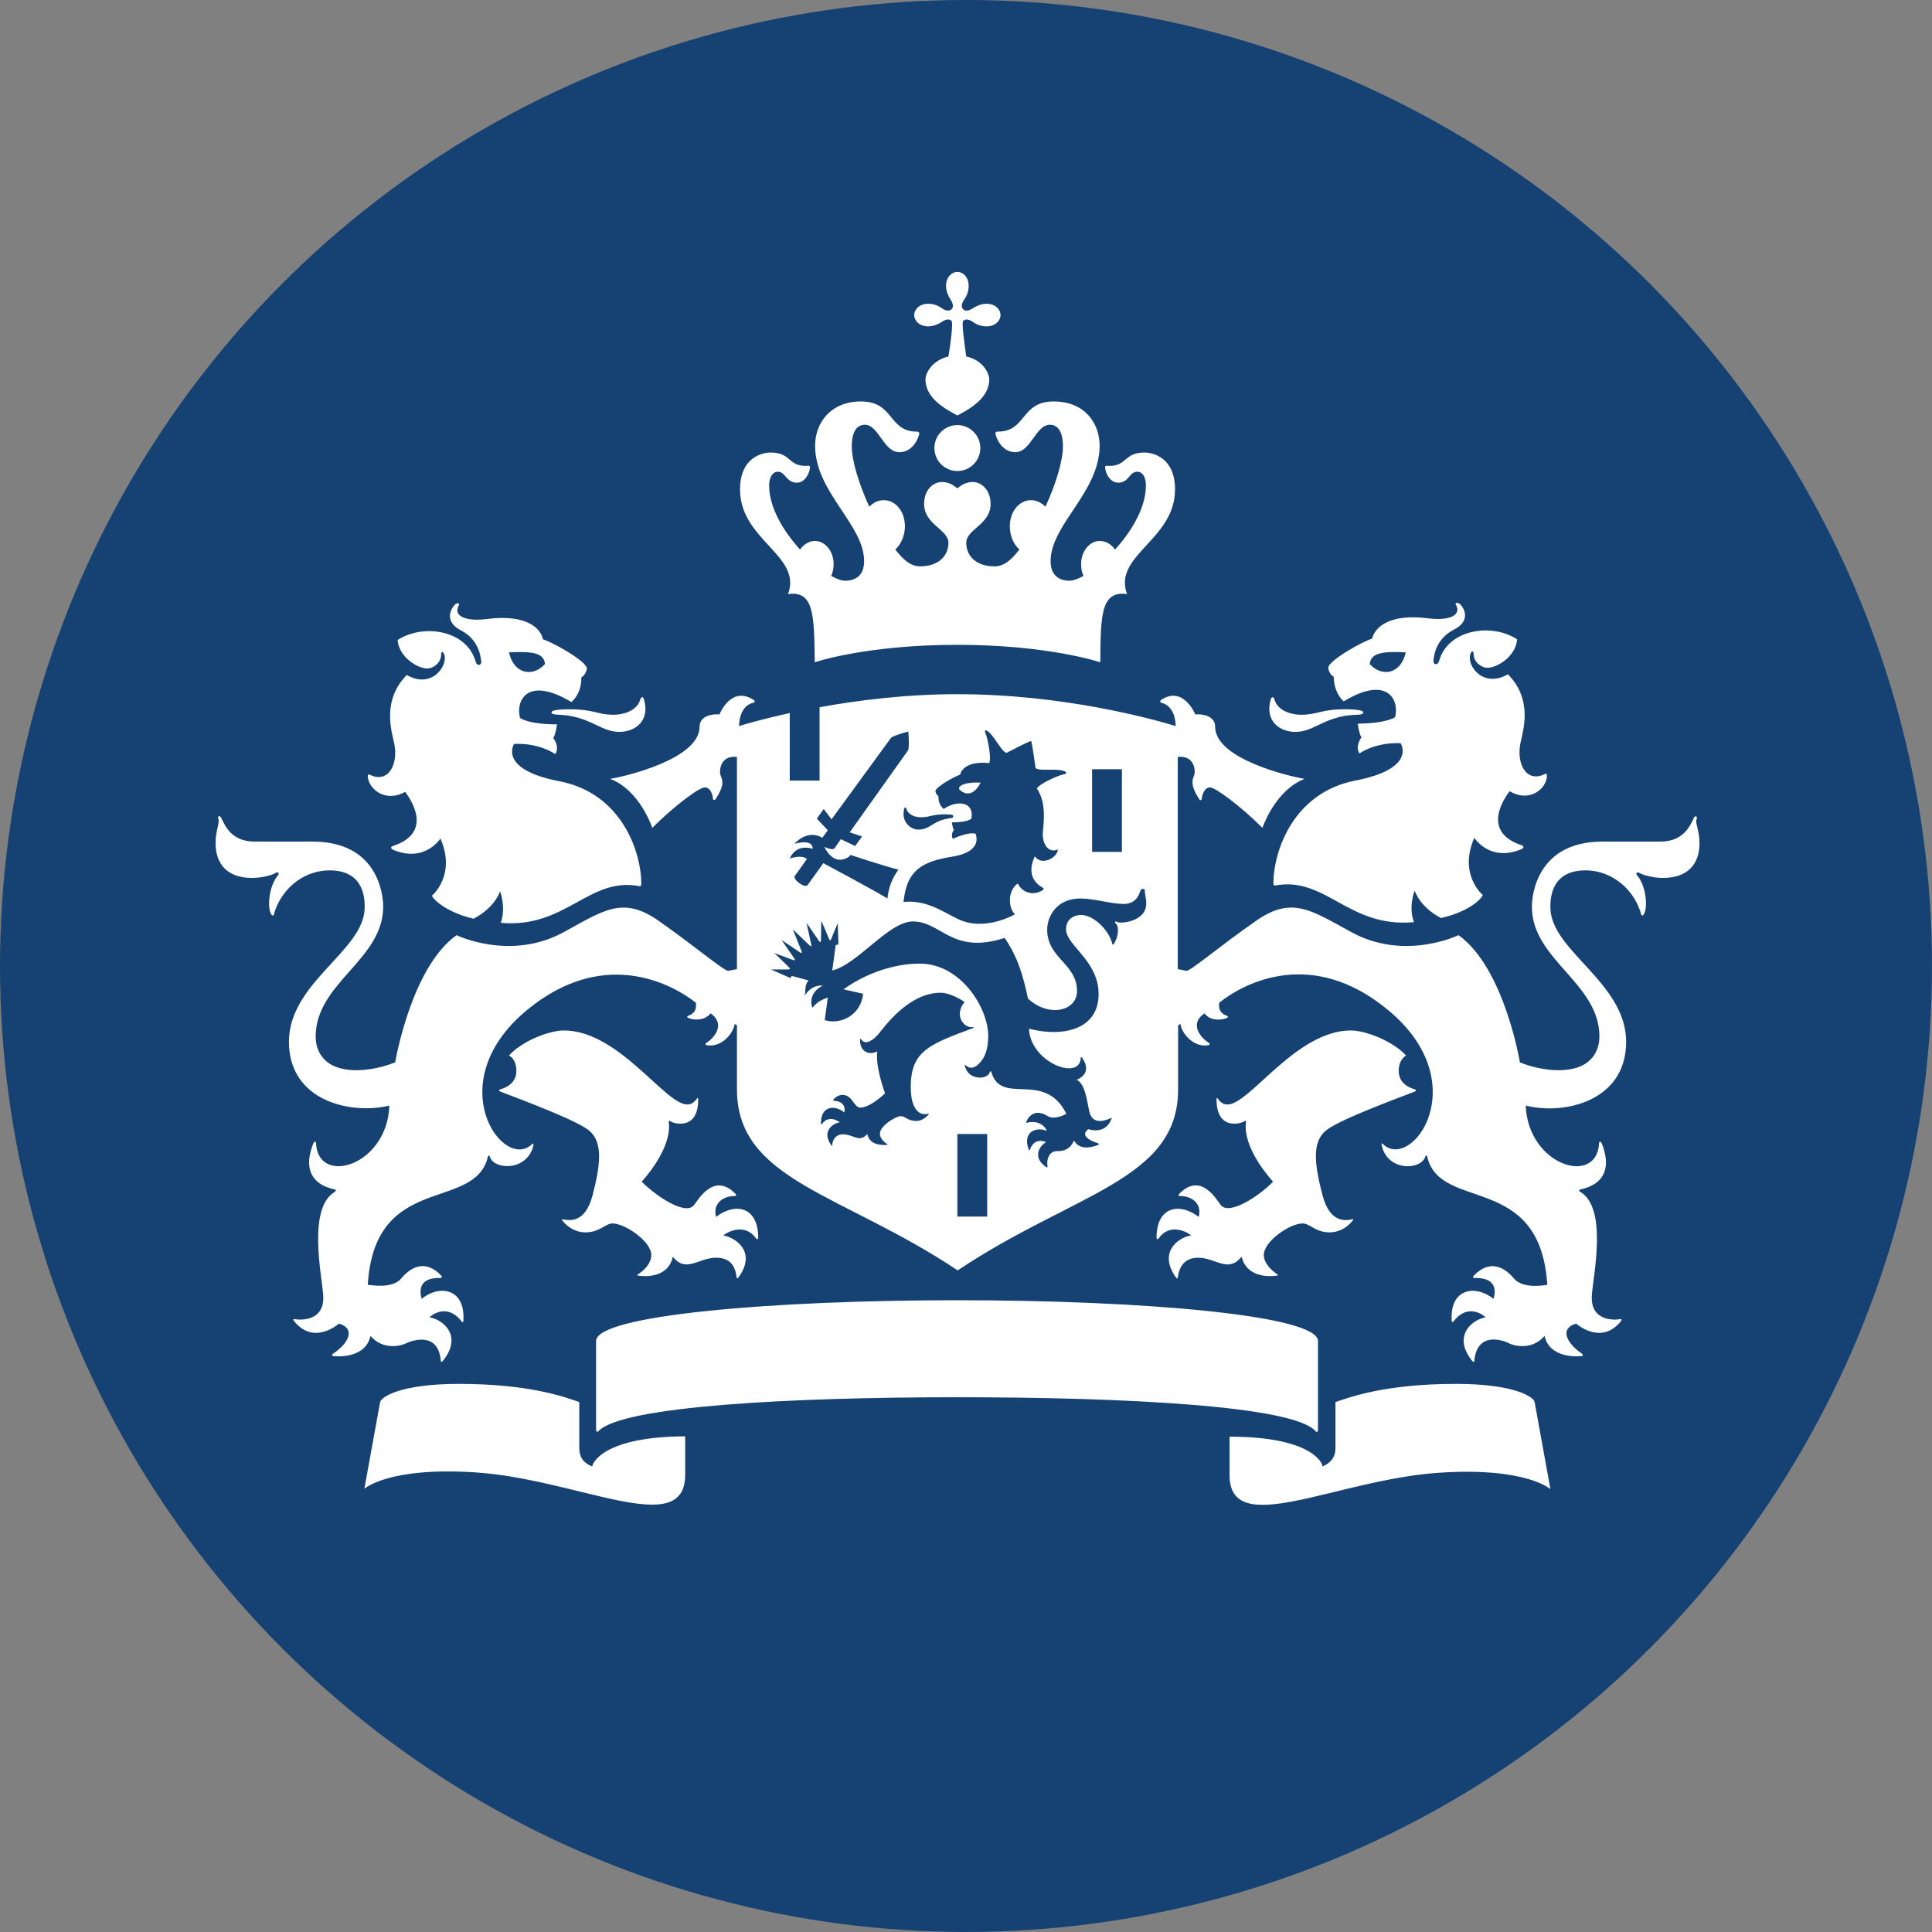
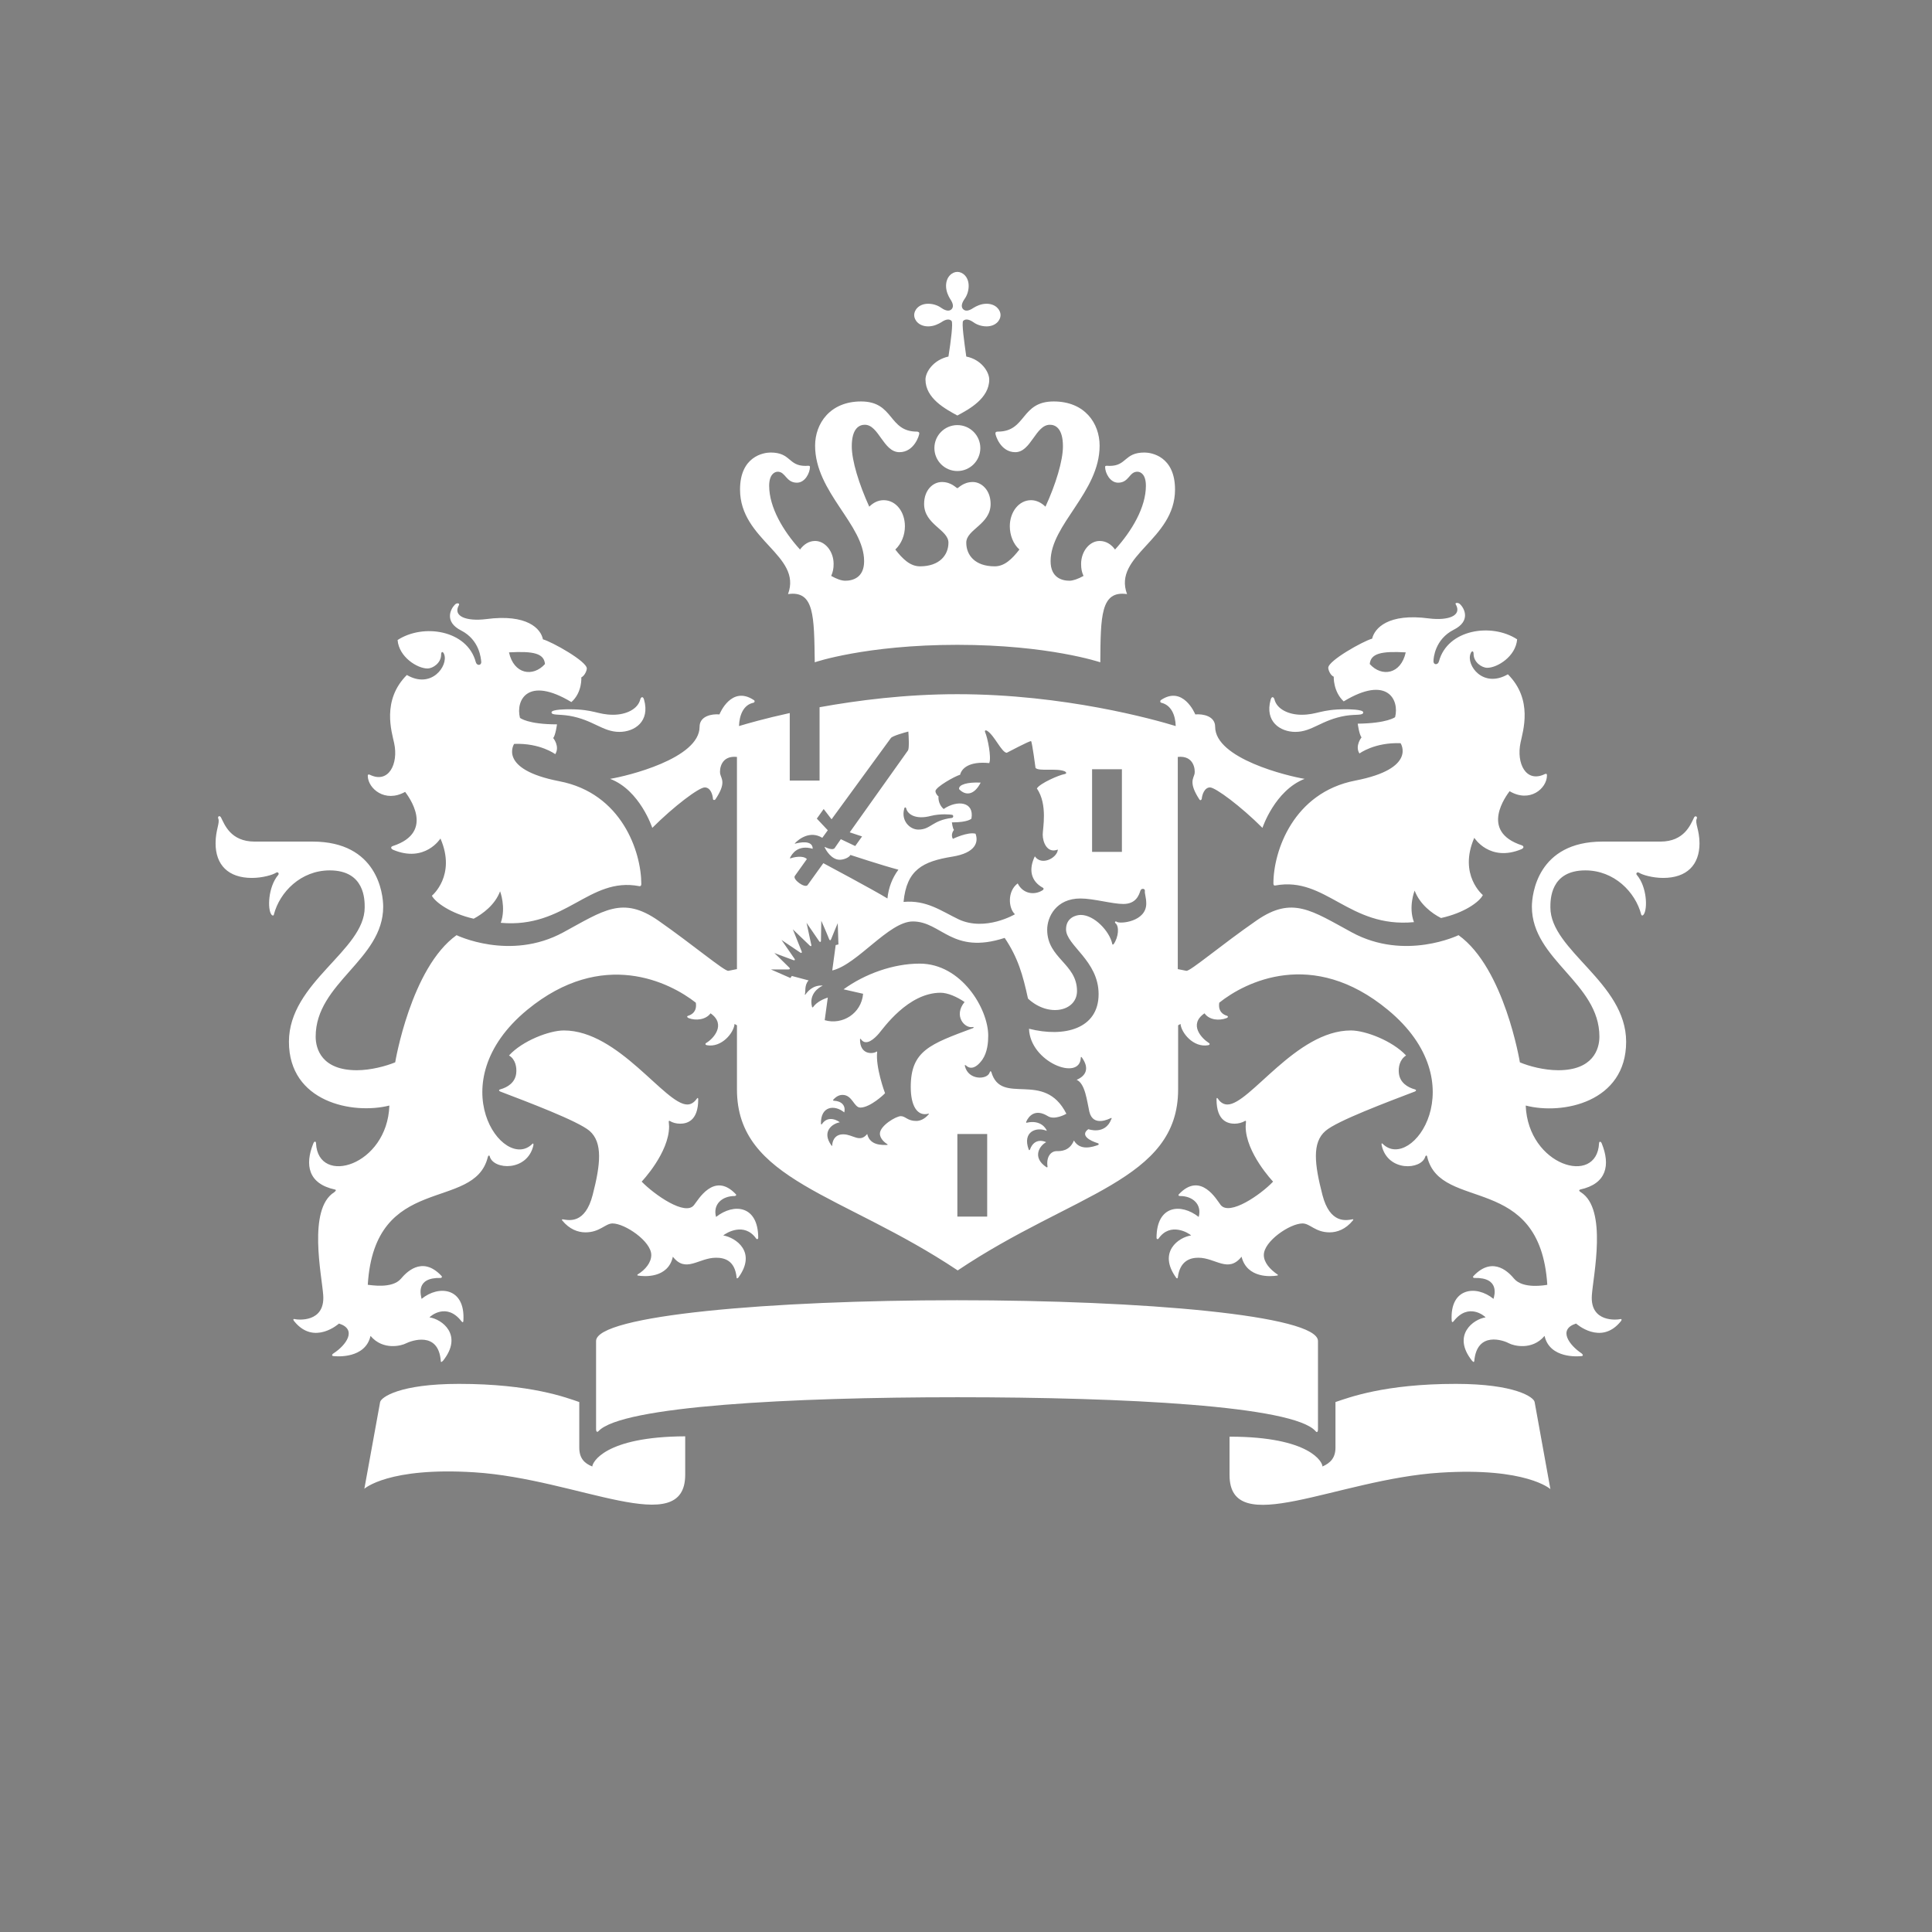
<svg xmlns="http://www.w3.org/2000/svg" xmlns:ns1="http://sodipodi.sourceforge.net/DTD/sodipodi-0.dtd" xmlns:ns2="http://www.inkscape.org/namespaces/inkscape" height="60.927" id="Laag_1" version="1.1" viewBox="0 0 60.927 60.927" width="60.927" x="0px" xml:space="preserve" y="0px" ns1:docname="cibg.svg" ns2:version="1.3.2 (091e20e, 2023-11-25)">
  <rect x="0" y="0" width="60.927" height="60.927" fill="#808080" stroke="none" />
  <defs id="defs50" />
  <ns1:namedview id="namedview50" pagecolor="#ffffff" bordercolor="#000000" borderopacity="0.25" ns2:showpageshadow="2" ns2:pageopacity="0.0" ns2:pagecheckerboard="0" ns2:deskcolor="#d1d1d1" ns2:zoom="5.4819957" ns2:cx="-9.4855966" ns2:cy="59.193771" ns2:window-width="1512" ns2:window-height="854" ns2:window-x="0" ns2:window-y="38" ns2:window-maximized="1" ns2:current-layer="Laag_1" />
-   <circle style="fill:#154273;fill-opacity:1;fill-rule:evenodd;stroke-width:0;stroke-linejoin:bevel" id="path50" cx="30.463" cy="30.463" r="30.463" />
  <g id="Laag_1_1_" ns2:label="Laag_1_1_" transform="matrix(1.081,0,0,1.081,-74.362,9.165)">
    <path fill="#ffffff" d="m 97.589,27.013 h -0.87 v -2.41 h 0.87 z m 3.93,-10.64 h -0.87 v -2.41 h 0.87 z m -16.12,-4.16 c -0.07,0 -0.52,0 -0.52,0.09 0,0.09 0.21,0.05 0.52,0.1 0.7,0.12 0.97,0.47 1.46,0.47 0.44,0 0.9,-0.3 0.72,-0.94 -0.03,-0.11 -0.09,-0.08 -0.11,-0.01 -0.07,0.29 -0.42,0.45 -0.79,0.45 -0.46,0 -0.55,-0.16 -1.28,-0.16 z m -4.79,2.41 c 0.08,0.11 0.9,1.17 -0.36,1.58 -0.06,0.02 -0.07,0.07 0.01,0.11 0.93,0.39 1.38,-0.33 1.38,-0.33 0.47,1.08 -0.25,1.67 -0.25,1.67 0.1,0.19 0.55,0.52 1.22,0.67 0.26,-0.14 0.62,-0.4 0.77,-0.8 0,0 0.18,0.47 0.02,0.92 1.9,0.17 2.57,-1.35 4.04,-1.07 0.04,0.01 0.06,-0.02 0.06,-0.06 0,-0.94 -0.57,-2.65 -2.39,-3 -1.81,-0.35 -1.32,-1.09 -1.32,-1.09 0.76,-0.03 1.2,0.3 1.2,0.3 0.14,-0.23 -0.06,-0.47 -0.06,-0.47 0.07,-0.09 0.11,-0.4 0.11,-0.4 -0.86,0 -1.08,-0.19 -1.08,-0.19 -0.13,-0.51 0.22,-1.23 1.5,-0.46 0.32,-0.28 0.29,-0.72 0.29,-0.72 0.1,-0.05 0.16,-0.2 0.16,-0.26 0,-0.21 -1.02,-0.78 -1.28,-0.85 -0.06,-0.31 -0.46,-0.75 -1.66,-0.59 -0.57,0.07 -0.98,-0.08 -0.79,-0.41 0.03,-0.06 -0.07,-0.07 -0.12,-0.01 -0.13,0.13 -0.31,0.5 0.18,0.75 0.55,0.28 0.58,0.83 0.59,0.91 0.01,0.12 -0.13,0.13 -0.16,0.01 -0.25,-0.93 -1.53,-1.13 -2.28,-0.64 0.04,0.5 0.58,0.83 0.87,0.83 0.17,0 0.4,-0.17 0.4,-0.4 0,-0.11 0.06,-0.1 0.09,-0.01 0.12,0.33 -0.37,1.02 -1.09,0.6 -0.74,0.74 -0.44,1.66 -0.37,1.99 0.13,0.6 -0.16,1.19 -0.71,0.92 -0.03,-0.01 -0.06,-0.02 -0.06,0.04 0.01,0.36 0.5,0.79 1.09,0.46 z m 4.08,-3.73 c -0.35,0.39 -0.91,0.3 -1.05,-0.34 0.72,-0.04 1.02,0.03 1.05,0.34 z m 22.07,1.48 c -0.37,0 -0.72,-0.16 -0.79,-0.45 -0.02,-0.07 -0.08,-0.1 -0.11,0.01 -0.18,0.64 0.28,0.94 0.72,0.94 0.49,0 0.76,-0.35 1.46,-0.47 0.31,-0.05 0.52,0 0.52,-0.1 0,-0.09 -0.45,-0.09 -0.52,-0.09 -0.72,0 -0.82,0.16 -1.28,0.16 z m 7.16,1.77 c 0,-0.06 -0.03,-0.05 -0.06,-0.04 -0.55,0.27 -0.84,-0.31 -0.71,-0.92 0.07,-0.34 0.37,-1.25 -0.37,-1.99 -0.73,0.42 -1.22,-0.27 -1.09,-0.6 0.03,-0.09 0.09,-0.1 0.09,0.01 0,0.23 0.23,0.4 0.4,0.4 0.29,0 0.83,-0.33 0.87,-0.83 -0.75,-0.49 -2.03,-0.29 -2.28,0.64 -0.03,0.12 -0.17,0.11 -0.16,-0.01 0,-0.08 0.04,-0.63 0.59,-0.91 0.5,-0.25 0.32,-0.62 0.18,-0.75 -0.05,-0.05 -0.16,-0.04 -0.12,0.01 0.19,0.33 -0.22,0.48 -0.78,0.41 -1.2,-0.16 -1.59,0.29 -1.66,0.59 -0.26,0.07 -1.28,0.64 -1.28,0.85 0,0.06 0.06,0.22 0.16,0.26 0,0 -0.02,0.43 0.29,0.72 1.27,-0.77 1.63,-0.05 1.5,0.46 0,0 -0.23,0.18 -1.09,0.19 0,0 0.04,0.31 0.11,0.4 0,0 -0.2,0.25 -0.06,0.47 0,0 0.44,-0.33 1.2,-0.3 0,0 0.49,0.74 -1.32,1.09 -1.81,0.35 -2.39,2.06 -2.39,3 0,0.05 0.02,0.07 0.06,0.06 1.47,-0.27 2.14,1.25 4.04,1.07 -0.17,-0.45 0.02,-0.92 0.02,-0.92 0.15,0.4 0.51,0.67 0.77,0.8 0.68,-0.15 1.12,-0.47 1.22,-0.67 0,0 -0.72,-0.59 -0.25,-1.67 0,0 0.45,0.72 1.38,0.33 0.08,-0.04 0.06,-0.09 0.01,-0.11 -1.26,-0.41 -0.44,-1.47 -0.36,-1.58 0.59,0.35 1.09,-0.08 1.09,-0.46 z m -4.12,-3.59 c -0.14,0.64 -0.7,0.73 -1.05,0.34 0.03,-0.31 0.34,-0.38 1.05,-0.34 z m -13.41,-10.69 c 0,0.16 0.07,0.3 0.12,0.38 0.11,0.16 0.09,0.25 0.04,0.3 -0.05,0.05 -0.14,0.07 -0.3,-0.04 -0.08,-0.06 -0.22,-0.12 -0.38,-0.12 -0.27,0 -0.41,0.18 -0.41,0.33 0,0.15 0.14,0.33 0.41,0.33 0.16,0 0.3,-0.07 0.38,-0.12 0.16,-0.11 0.25,-0.09 0.3,-0.04 0.05,0.05 -0.02,0.6 -0.09,1.04 -0.45,0.1 -0.67,0.46 -0.67,0.67 0,0.55 0.58,0.86 0.93,1.05 0.34,-0.18 0.93,-0.5 0.93,-1.05 0,-0.21 -0.22,-0.58 -0.67,-0.67 -0.06,-0.43 -0.14,-0.99 -0.09,-1.04 0.05,-0.05 0.14,-0.07 0.3,0.04 0.08,0.06 0.22,0.12 0.38,0.12 0.27,0 0.41,-0.18 0.41,-0.33 0,-0.15 -0.14,-0.33 -0.41,-0.33 -0.16,0 -0.3,0.07 -0.38,0.12 -0.16,0.11 -0.25,0.09 -0.3,0.04 -0.05,-0.05 -0.07,-0.14 0.04,-0.3 0.06,-0.08 0.12,-0.22 0.12,-0.38 0,-0.27 -0.18,-0.41 -0.33,-0.41 -0.15,0 -0.33,0.14 -0.33,0.41 z m 0.33,4.06 c -0.37,0 -0.67,0.3 -0.67,0.67 0,0.37 0.3,0.67 0.67,0.67 0.37,0 0.67,-0.3 0.67,-0.67 0,-0.37 -0.3,-0.67 -0.67,-0.67 z m 0,6.41 c 2.67,0 4.17,0.51 4.17,0.51 0.01,-1.35 0.01,-2.1 0.78,-1.99 -0.42,-1.13 1.4,-1.58 1.4,-3.05 0,-0.97 -0.69,-1.08 -0.89,-1.08 -0.6,0 -0.51,0.39 -1.02,0.39 -0.06,0 -0.13,-0.02 -0.13,0.03 0,0.17 0.14,0.46 0.38,0.46 0.32,0 0.32,-0.32 0.56,-0.32 0.1,0 0.25,0.08 0.25,0.41 0,0.63 -0.41,1.32 -0.9,1.86 -0.11,-0.15 -0.26,-0.25 -0.45,-0.25 -0.29,0 -0.54,0.3 -0.54,0.67 0,0.14 0.02,0.24 0.07,0.35 -0.16,0.09 -0.31,0.14 -0.41,0.14 -0.22,0 -0.55,-0.09 -0.55,-0.57 0,-1.07 1.43,-2.01 1.43,-3.37 0,-0.65 -0.43,-1.29 -1.34,-1.29 -0.97,0 -0.79,0.88 -1.63,0.88 -0.04,0 -0.07,0.01 -0.07,0.05 0,0.06 0.15,0.55 0.58,0.55 0.46,0 0.59,-0.8 1.01,-0.8 0.15,0 0.38,0.09 0.38,0.63 0,0.42 -0.21,1.11 -0.51,1.76 -0.11,-0.11 -0.26,-0.19 -0.42,-0.19 -0.36,0 -0.62,0.35 -0.62,0.76 0,0.26 0.1,0.52 0.28,0.68 -0.21,0.27 -0.43,0.49 -0.72,0.49 -0.58,0 -0.83,-0.33 -0.83,-0.69 0,-0.39 0.71,-0.53 0.71,-1.13 0,-0.41 -0.27,-0.64 -0.52,-0.64 -0.28,0 -0.42,0.18 -0.45,0.18 -0.03,0 -0.17,-0.18 -0.45,-0.18 -0.26,0 -0.52,0.23 -0.52,0.64 0,0.6 0.71,0.75 0.71,1.13 0,0.36 -0.26,0.69 -0.83,0.69 -0.29,0 -0.51,-0.22 -0.72,-0.49 0.18,-0.17 0.28,-0.42 0.28,-0.68 0,-0.42 -0.26,-0.76 -0.62,-0.76 -0.17,0 -0.31,0.08 -0.42,0.19 -0.3,-0.66 -0.51,-1.34 -0.51,-1.76 0,-0.54 0.23,-0.63 0.38,-0.63 0.41,0 0.54,0.8 1.01,0.8 0.43,0 0.58,-0.49 0.58,-0.55 0,-0.03 -0.03,-0.05 -0.07,-0.05 -0.84,0 -0.66,-0.88 -1.63,-0.88 -0.9,0 -1.34,0.64 -1.34,1.29 0,1.36 1.43,2.3 1.43,3.37 0,0.48 -0.33,0.57 -0.55,0.57 -0.11,0 -0.25,-0.05 -0.41,-0.14 0.05,-0.12 0.07,-0.21 0.07,-0.35 0,-0.37 -0.25,-0.67 -0.54,-0.67 -0.18,0 -0.33,0.1 -0.44,0.25 -0.49,-0.54 -0.9,-1.23 -0.9,-1.86 0,-0.32 0.15,-0.41 0.25,-0.41 0.23,0 0.24,0.32 0.56,0.32 0.24,0 0.38,-0.29 0.38,-0.46 0,-0.05 -0.07,-0.03 -0.13,-0.03 -0.51,0 -0.42,-0.39 -1.02,-0.39 -0.2,0 -0.89,0.11 -0.89,1.08 0,1.48 1.82,1.92 1.4,3.05 0.77,-0.11 0.76,0.64 0.78,1.99 -0.01,0 1.49,-0.51 4.16,-0.51 z m -4.89,1.99 c -0.73,0.16 -1.25,0.31 -1.48,0.38 0.01,-0.32 0.13,-0.62 0.42,-0.68 0.04,-0.01 0.05,-0.06 0.01,-0.08 -0.65,-0.43 -0.99,0.39 -1,0.42 -0.23,-0.02 -0.58,0.05 -0.58,0.36 0,0.93 -2.12,1.44 -2.61,1.52 0.87,0.33 1.23,1.43 1.23,1.43 0.63,-0.63 1.36,-1.18 1.53,-1.18 0.17,0 0.23,0.21 0.24,0.33 0,0.04 0.04,0.05 0.07,0.02 0.33,-0.49 0.17,-0.6 0.14,-0.75 -0.02,-0.11 0.01,-0.54 0.49,-0.49 v 6.19 l -0.25,0.05 c -0.11,0.02 -1.02,-0.75 -2.05,-1.47 -1.04,-0.72 -1.59,-0.29 -2.77,0.35 -1.55,0.84 -3.11,0.08 -3.11,0.08 -1.33,0.95 -1.79,3.71 -1.79,3.71 -0.27,0.11 -0.71,0.23 -1.12,0.23 -1.02,0 -1.2,-0.62 -1.2,-0.98 0,-1.57 1.97,-2.24 1.97,-3.79 0,-0.38 -0.17,-1.9 -2.06,-1.9 -0.24,0 -1.68,0 -1.69,0 -0.71,0 -0.88,-0.51 -0.98,-0.7 -0.04,-0.08 -0.11,-0.03 -0.08,0.03 0.05,0.13 -0.08,0.33 -0.08,0.72 0,0.63 0.37,1.01 1.06,1.01 0.31,0 0.61,-0.09 0.7,-0.15 0.06,-0.04 0.1,0.02 0.07,0.06 -0.3,0.35 -0.32,1.01 -0.2,1.16 0.03,0.04 0.07,0.03 0.07,0 0.17,-0.66 0.79,-1.29 1.63,-1.29 1.03,0 1.02,0.87 1.02,1.08 0,1.26 -2.21,2.18 -2.21,3.92 0,1.76 1.86,2.13 2.93,1.86 -0.06,1.76 -2.08,2.36 -2.14,1.1 0,-0.06 -0.05,-0.07 -0.08,0.01 -0.25,0.62 -0.15,1.17 0.63,1.34 0.05,0.01 0.03,0.04 -0.02,0.08 -0.78,0.49 -0.36,2.43 -0.32,3 0.06,0.82 -0.76,0.72 -0.83,0.7 -0.03,-0.01 -0.07,0 -0.01,0.07 0.58,0.71 1.3,0.06 1.3,0.06 0.54,0.17 0.21,0.63 -0.16,0.87 -0.06,0.04 -0.05,0.08 0.01,0.08 0.08,0.01 0.92,0.08 1.07,-0.59 0.37,0.44 0.92,0.28 1.03,0.22 0.16,-0.08 0.95,-0.37 1.02,0.51 0,0.06 0.04,0.02 0.07,-0.01 0.59,-0.75 -0.04,-1.21 -0.4,-1.26 0.03,-0.04 0.5,-0.44 0.93,0.11 0.03,0.04 0.06,0.05 0.06,-0.03 0.05,-0.95 -0.72,-1.03 -1.22,-0.62 -0.02,-0.1 -0.19,-0.63 0.56,-0.61 0.02,0 0.05,-0.03 0.02,-0.06 -0.58,-0.62 -1.06,-0.06 -1.18,0.08 -0.26,0.31 -0.91,0.18 -0.97,0.18 0.2,-3.29 3.1,-2.12 3.5,-3.72 0.02,-0.08 0.06,-0.05 0.06,-0.02 0.11,0.39 1.09,0.44 1.27,-0.32 0.01,-0.05 0,-0.08 -0.03,-0.05 -0.84,0.84 -2.73,-1.78 -0.15,-3.91 2.2,-1.81 4.17,-0.8 4.92,-0.21 0.04,0.26 -0.12,0.35 -0.22,0.38 -0.04,0.01 -0.05,0.04 0.01,0.07 0.21,0.08 0.5,0.05 0.64,-0.14 0.47,0.33 0.07,0.75 -0.12,0.86 -0.05,0.03 -0.03,0.06 0.01,0.07 0.43,0.08 0.79,-0.36 0.81,-0.62 l 0.07,0.04 v 1.87 c 0,2.66 3.07,3.03 6.44,5.28 3.37,-2.26 6.43,-2.62 6.43,-5.28 v -1.87 l 0.07,-0.04 c 0.02,0.25 0.37,0.7 0.81,0.62 0.04,-0.01 0.06,-0.04 0.01,-0.07 -0.19,-0.12 -0.6,-0.53 -0.12,-0.86 0.14,0.2 0.43,0.22 0.64,0.14 0.06,-0.02 0.05,-0.06 0.01,-0.07 -0.1,-0.03 -0.26,-0.12 -0.22,-0.38 0.75,-0.6 2.72,-1.61 4.92,0.21 2.58,2.13 0.69,4.74 -0.15,3.91 -0.04,-0.04 -0.04,0 -0.03,0.05 0.18,0.77 1.16,0.71 1.27,0.32 0.01,-0.03 0.05,-0.06 0.06,0.02 0.4,1.6 3.29,0.43 3.5,3.72 -0.06,0.01 -0.71,0.13 -0.97,-0.18 -0.11,-0.13 -0.59,-0.7 -1.18,-0.08 -0.04,0.04 0,0.06 0.02,0.06 0.75,-0.02 0.59,0.51 0.56,0.61 -0.5,-0.41 -1.27,-0.33 -1.22,0.62 0,0.07 0.03,0.07 0.06,0.03 0.43,-0.55 0.9,-0.15 0.93,-0.11 -0.35,0.05 -0.99,0.51 -0.4,1.26 0.03,0.03 0.06,0.07 0.07,0.01 0.08,-0.88 0.86,-0.6 1.02,-0.51 0.11,0.06 0.66,0.22 1.03,-0.22 0.15,0.67 0.99,0.6 1.07,0.59 0.06,0 0.06,-0.04 0.01,-0.08 -0.36,-0.24 -0.7,-0.7 -0.16,-0.87 0,0 0.72,0.65 1.3,-0.06 0.05,-0.06 0.02,-0.08 -0.01,-0.07 -0.07,0.02 -0.89,0.12 -0.83,-0.7 0.04,-0.57 0.46,-2.51 -0.32,-3 -0.05,-0.03 -0.07,-0.06 -0.02,-0.08 0.78,-0.17 0.88,-0.72 0.63,-1.34 -0.03,-0.08 -0.08,-0.06 -0.08,-0.01 -0.06,1.26 -2.07,0.66 -2.14,-1.1 1.08,0.28 2.93,-0.1 2.93,-1.86 0,-1.73 -2.21,-2.66 -2.21,-3.92 0,-0.21 -0.01,-1.08 1.02,-1.08 0.84,0 1.46,0.63 1.63,1.29 0.01,0.03 0.04,0.04 0.07,0 0.12,-0.16 0.1,-0.81 -0.2,-1.16 -0.03,-0.03 0,-0.1 0.07,-0.06 0.09,0.06 0.39,0.15 0.7,0.15 0.69,0 1.06,-0.38 1.06,-1.01 0,-0.39 -0.14,-0.59 -0.08,-0.72 0.03,-0.06 -0.05,-0.1 -0.08,-0.03 -0.1,0.2 -0.28,0.7 -0.98,0.7 -0.01,0 -1.45,0 -1.69,0 -1.89,0 -2.06,1.53 -2.06,1.9 0,1.55 1.97,2.22 1.97,3.79 0,0.37 -0.19,0.98 -1.2,0.98 -0.42,0 -0.86,-0.12 -1.12,-0.23 0,0 -0.45,-2.75 -1.79,-3.71 0,0 -1.56,0.76 -3.11,-0.08 -1.18,-0.64 -1.74,-1.07 -2.78,-0.35 -1.04,0.72 -1.94,1.49 -2.05,1.47 l -0.25,-0.05 v -6.19 c 0.48,-0.05 0.51,0.38 0.49,0.49 -0.03,0.14 -0.18,0.26 0.14,0.75 0.03,0.04 0.06,0.02 0.07,-0.02 0.01,-0.12 0.08,-0.33 0.24,-0.33 0.16,0 0.9,0.55 1.53,1.18 0,0 0.36,-1.09 1.23,-1.43 -0.49,-0.08 -2.61,-0.59 -2.61,-1.52 0,-0.31 -0.35,-0.38 -0.58,-0.36 -0.01,-0.03 -0.36,-0.85 -1,-0.42 -0.03,0.02 -0.03,0.07 0.01,0.08 0.29,0.07 0.41,0.36 0.42,0.68 -0.62,-0.19 -3.25,-0.93 -6.37,-0.93 -1.52,0 -2.91,0.18 -4.02,0.38 v 2.14 h -0.87 v -1.97 0 m -5.76,21.98 c -0.23,-0.09 -0.38,-0.24 -0.38,-0.55 v -1.33 c -0.38,-0.13 -1.42,-0.53 -3.51,-0.53 -1.73,0 -2.27,0.39 -2.3,0.53 l -0.46,2.53 c 0,0 0.7,-0.64 3.21,-0.48 3.02,0.19 6.15,1.98 6.15,0.07 v -1.12 c -2.36,0.01 -2.71,0.77 -2.71,0.88 z m 18.59,-0.87 v 1.12 c 0,1.9 3.13,0.12 6.15,-0.07 2.51,-0.16 3.21,0.48 3.21,0.48 l -0.46,-2.54 c -0.02,-0.14 -0.57,-0.53 -2.3,-0.53 -2.08,0 -3.12,0.4 -3.51,0.53 v 1.33 c 0,0.3 -0.15,0.45 -0.38,0.55 0.01,-0.11 -0.34,-0.87 -2.71,-0.87 z m -7.94,-1.15 c 4.87,0 9.81,0.25 10.45,0.99 0.05,0.06 0.07,0 0.07,-0.05 v -2.58 c 0,-0.75 -5.1,-1.19 -10.53,-1.19 -5.43,0 -10.53,0.44 -10.53,1.19 v 2.58 c 0,0.04 0.02,0.1 0.07,0.05 0.67,-0.73 5.61,-0.99 10.47,-0.99 z m -4.34,-12.16 -0.49,-0.13 -0.04,0.06 -0.57,-0.25 c 0,0 0.42,0 0.51,0 0.05,0 0.05,-0.03 0.03,-0.05 -0.23,-0.23 -0.44,-0.43 -0.44,-0.43 0,0 0.23,0.09 0.56,0.21 0.04,0.01 0.05,-0.01 0.03,-0.04 -0.16,-0.23 -0.38,-0.55 -0.38,-0.55 0,0 0.46,0.31 0.55,0.37 0.03,0.02 0.05,0 0.04,-0.03 -0.12,-0.3 -0.26,-0.65 -0.26,-0.65 l 0.5,0.48 c 0.02,0.02 0.05,0.01 0.04,-0.02 -0.05,-0.23 -0.14,-0.65 -0.14,-0.65 l 0.37,0.54 c 0.02,0.03 0.05,0.02 0.05,-0.01 0,-0.11 0.01,-0.59 0.01,-0.59 0,0 0.16,0.36 0.23,0.54 0.02,0.04 0.04,0.04 0.06,-0.01 0.02,-0.06 0.19,-0.46 0.19,-0.46 l 0.02,0.62 -0.08,0.02 -0.1,0.74 c 0.73,-0.17 1.65,-1.43 2.35,-1.43 0.84,0 1.14,0.98 2.68,0.48 0.39,0.58 0.53,1.08 0.68,1.77 0.6,0.56 1.43,0.37 1.43,-0.22 0,-0.8 -0.87,-0.95 -0.87,-1.79 0,-0.37 0.26,-0.91 0.97,-0.91 0.38,0 0.93,0.16 1.25,0.16 0.38,0 0.46,-0.27 0.5,-0.39 0.03,-0.08 0.14,-0.06 0.13,0.01 -0.01,0.08 0.04,0.19 0.04,0.37 0,0.53 -0.77,0.6 -0.86,0.53 -0.04,-0.03 -0.07,0.01 -0.04,0.04 0.12,0.09 0.09,0.41 -0.05,0.61 -0.02,0.02 -0.04,0.02 -0.04,0 -0.08,-0.38 -0.53,-0.85 -0.92,-0.85 -0.14,0 -0.43,0.08 -0.43,0.42 0,0.47 0.95,0.91 0.95,1.89 0,1.02 -1.01,1.27 -2.03,1.01 0.03,0.97 1.48,1.54 1.51,0.85 0,-0.05 0.03,-0.02 0.04,0 0.21,0.3 0.12,0.52 -0.16,0.64 0.25,0.11 0.3,0.62 0.37,0.93 0.11,0.46 0.59,0.2 0.62,0.19 0.03,-0.02 0.04,0 0.02,0.03 -0.18,0.47 -0.67,0.29 -0.67,0.29 -0.25,0.18 0.05,0.34 0.28,0.41 0.03,0.01 0.03,0.03 0.01,0.05 -0.17,0.06 -0.53,0.18 -0.71,-0.13 -0.13,0.32 -0.4,0.31 -0.5,0.31 -0.19,0 -0.31,0.19 -0.27,0.45 0,0.02 -0.01,0.03 -0.03,0.02 -0.44,-0.29 -0.19,-0.64 -0.01,-0.73 -0.03,-0.02 -0.34,-0.15 -0.47,0.21 -0.01,0.03 -0.03,0.03 -0.04,0 -0.19,-0.52 0.23,-0.67 0.53,-0.54 -0.02,-0.07 -0.18,-0.33 -0.58,-0.24 -0.02,0.01 -0.03,0 -0.02,-0.03 0.07,-0.16 0.26,-0.39 0.63,-0.16 0.19,0.12 0.51,-0.05 0.54,-0.07 -0.65,-1.29 -1.9,-0.21 -2.19,-1.22 -0.01,-0.02 -0.03,-0.04 -0.05,0.02 -0.07,0.21 -0.62,0.23 -0.72,-0.19 -0.01,-0.03 0,-0.04 0.03,-0.02 0.08,0.08 0.25,0.15 0.48,-0.17 0.15,-0.22 0.17,-0.51 0.17,-0.7 0,-0.78 -0.78,-2.1 -2,-2.1 -0.77,0 -1.6,0.3 -2.22,0.75 l 0.57,0.13 c -0.05,0.58 -0.61,0.92 -1.12,0.77 l 0.09,-0.66 c -0.09,0.03 -0.31,0.11 -0.43,0.28 -0.01,0.01 -0.03,0.01 -0.03,-0.01 -0.1,-0.38 0.21,-0.57 0.3,-0.61 0.01,-0.01 0.01,-0.01 -0.01,-0.01 -0.28,-0.01 -0.43,0.19 -0.48,0.26 -0.01,0.01 -0.02,0.01 -0.02,0 0.03,-0.08 -0.02,-0.27 0.11,-0.41 z m 1.71,4.48 c -0.22,0.27 -0.41,0.01 -0.7,0.01 -0.27,0 -0.32,0.23 -0.32,0.32 0,0.02 -0.01,0.02 -0.02,0.01 -0.31,-0.42 0.04,-0.65 0.24,-0.68 -0.03,-0.03 -0.33,-0.23 -0.52,0.05 -0.01,0.02 -0.03,0.01 -0.03,-0.01 -0.01,-0.52 0.4,-0.56 0.68,-0.33 0.05,-0.2 -0.08,-0.33 -0.3,-0.34 -0.03,0 -0.03,-0.02 -0.02,-0.03 0.09,-0.1 0.18,-0.14 0.27,-0.14 0.29,0 0.33,0.37 0.52,0.37 0.28,0 0.69,-0.38 0.72,-0.42 -0.01,-0.02 -0.28,-0.76 -0.23,-1.2 0,-0.02 -0.01,-0.02 -0.02,-0.01 -0.14,0.08 -0.48,0.07 -0.48,-0.35 0,-0.03 0.01,-0.04 0.03,-0.01 0.15,0.21 0.4,-0.03 0.52,-0.17 0.13,-0.15 0.85,-1.19 1.8,-1.19 0.21,0 0.48,0.12 0.7,0.27 -0.33,0.4 0,0.78 0.24,0.73 0.03,-0.01 0.03,0.02 0.01,0.03 -1.26,0.47 -1.82,0.66 -1.82,1.72 0,0.55 0.19,0.86 0.51,0.78 0.02,-0.01 0.03,0 0.01,0.02 -0.12,0.14 -0.25,0.19 -0.36,0.19 -0.26,0 -0.31,-0.14 -0.45,-0.14 -0.14,0 -0.61,0.28 -0.61,0.51 0,0.09 0.06,0.21 0.22,0.31 0.01,0.01 0,0.02 0,0.02 -0.14,0 -0.51,0.03 -0.59,-0.32 z m 3.31,-10.25 c -0.39,-0.02 -0.65,0.06 -0.63,0.19 0.19,0.2 0.44,0.18 0.63,-0.19 z m -1.45,0.97 c 0.28,-0.07 0.58,-0.04 0.62,-0.03 0.04,0.01 0.04,0.08 -0.01,0.09 -0.58,0.07 -0.61,0.34 -0.98,0.34 -0.24,0 -0.51,-0.25 -0.41,-0.61 0.01,-0.05 0.05,-0.05 0.06,0 0.04,0.16 0.27,0.33 0.72,0.21 z m -7.53,12.86 c 0.38,0.49 0.75,0.03 1.26,0.03 0.25,0 0.55,0.08 0.6,0.58 0,0.03 0.02,0.03 0.05,0 0.55,-0.75 -0.08,-1.17 -0.44,-1.23 0.08,-0.07 0.61,-0.4 0.96,0.09 0.02,0.03 0.06,0.02 0.06,-0.02 0,-0.95 -0.71,-1.02 -1.23,-0.61 -0.1,-0.37 0.18,-0.61 0.54,-0.61 0.04,0 0.06,-0.03 0.04,-0.05 -0.64,-0.68 -1.11,0.18 -1.22,0.31 -0.25,0.34 -1.16,-0.3 -1.53,-0.68 0,0 0.8,-0.84 0.8,-1.61 0,-0.05 -0.01,-0.11 -0.01,-0.14 0,-0.02 0.01,-0.03 0.03,-0.02 0.08,0.05 0.19,0.08 0.3,0.08 0.18,0 0.53,-0.06 0.53,-0.71 0,-0.05 -0.02,-0.05 -0.04,-0.02 -0.1,0.14 -0.2,0.17 -0.28,0.17 -0.65,0 -2,-2.16 -3.6,-2.16 -0.42,0 -1.21,0.3 -1.6,0.73 0.19,0.11 0.23,0.35 0.21,0.52 -0.03,0.27 -0.25,0.41 -0.47,0.47 -0.04,0.01 -0.04,0.04 0,0.06 0.81,0.31 2.27,0.86 2.61,1.15 0.39,0.34 0.32,0.98 0.09,1.87 -0.22,0.85 -0.69,0.74 -0.87,0.71 -0.03,0 -0.03,0.01 -0.02,0.03 0.21,0.26 0.46,0.35 0.68,0.35 0.42,0 0.58,-0.26 0.79,-0.26 0.36,0 1.13,0.52 1.13,0.92 0,0.22 -0.17,0.43 -0.4,0.57 -0.01,0.01 -0.01,0.03 0.01,0.03 0.17,0.03 0.88,0.09 1.02,-0.55 z m 17.63,0.55 c 0.02,0 0.03,-0.02 0.01,-0.03 -0.22,-0.15 -0.4,-0.35 -0.4,-0.57 0,-0.4 0.76,-0.92 1.13,-0.92 0.22,0 0.37,0.26 0.79,0.26 0.22,0 0.47,-0.09 0.68,-0.35 0.02,-0.02 0.01,-0.04 -0.02,-0.03 -0.17,0.03 -0.65,0.14 -0.87,-0.71 -0.23,-0.89 -0.31,-1.53 0.09,-1.87 0.33,-0.29 1.8,-0.84 2.61,-1.15 0.04,-0.02 0.04,-0.05 0,-0.06 -0.22,-0.06 -0.44,-0.2 -0.47,-0.47 -0.02,-0.17 0.02,-0.4 0.21,-0.52 -0.4,-0.43 -1.19,-0.73 -1.61,-0.73 -1.6,0 -2.95,2.16 -3.6,2.16 -0.08,0 -0.19,-0.03 -0.28,-0.17 -0.02,-0.03 -0.04,-0.03 -0.04,0.02 0,0.65 0.35,0.71 0.53,0.71 0.1,0 0.22,-0.03 0.3,-0.08 0.02,-0.01 0.03,0 0.03,0.02 0,0.03 -0.01,0.09 -0.01,0.14 0,0.77 0.8,1.61 0.8,1.61 -0.36,0.38 -1.27,1.01 -1.53,0.68 -0.11,-0.14 -0.58,-0.99 -1.22,-0.31 -0.02,0.03 -0.01,0.05 0.04,0.05 0.36,0 0.64,0.24 0.54,0.61 -0.52,-0.41 -1.23,-0.34 -1.23,0.61 0,0.04 0.04,0.05 0.06,0.02 0.34,-0.49 0.88,-0.16 0.95,-0.09 -0.36,0.05 -0.98,0.48 -0.44,1.23 0.02,0.03 0.04,0.03 0.05,0 0.06,-0.49 0.36,-0.58 0.6,-0.58 0.5,0 0.87,0.46 1.26,-0.03 0.16,0.64 0.87,0.58 1.04,0.55 z m -12.91,-12.47 c -0.05,0.07 -0.22,0 -0.28,-0.03 -0.01,-0.01 -0.02,0 -0.01,0.01 0.04,0.09 0.2,0.36 0.44,0.36 0.11,0 0.27,-0.06 0.31,-0.14 0,0 0.94,0.31 1.4,0.43 -0.18,0.24 -0.29,0.53 -0.32,0.84 -0.37,-0.23 -1.87,-1.03 -1.87,-1.03 l -0.46,0.64 c -0.08,0.1 -0.45,-0.17 -0.37,-0.27 l 0.35,-0.49 c -0.12,-0.12 -0.4,-0.05 -0.48,-0.02 -0.01,0 -0.02,0 -0.01,-0.02 0.05,-0.1 0.22,-0.39 0.66,-0.26 0,-0.27 -0.4,-0.18 -0.51,-0.15 -0.01,0 -0.02,0 -0.01,-0.01 0.11,-0.12 0.44,-0.38 0.8,-0.16 l 0.16,-0.22 -0.32,-0.34 0.2,-0.28 0.23,0.3 1.73,-2.37 c 0.04,-0.06 0.39,-0.16 0.51,-0.19 0.01,0.13 0.03,0.49 -0.01,0.55 l -1.7,2.39 0.36,0.12 -0.2,0.28 -0.42,-0.2 z m 6.07,-0.39 c 0,0.22 0.13,0.54 0.42,0.44 0.01,-0.01 0.03,0 0.02,0.01 -0.04,0.24 -0.48,0.46 -0.67,0.18 -0.18,0.37 -0.13,0.72 0.24,0.92 0.02,0.01 0.02,0.04 0,0.06 -0.23,0.16 -0.58,0.13 -0.74,-0.19 -0.31,0.23 -0.27,0.73 -0.08,0.9 0,0 -0.86,0.51 -1.64,0.15 -0.52,-0.25 -0.94,-0.57 -1.61,-0.51 0.09,-0.94 0.56,-1.18 1.42,-1.32 0.69,-0.11 0.77,-0.43 0.68,-0.67 -0.23,-0.06 -0.66,0.15 -0.66,0.15 -0.08,-0.13 0.03,-0.26 0.03,-0.26 -0.04,-0.05 -0.06,-0.22 -0.06,-0.22 0.48,0 0.57,-0.11 0.57,-0.11 0.09,-0.5 -0.42,-0.55 -0.81,-0.28 -0.18,-0.16 -0.15,-0.37 -0.15,-0.37 -0.05,-0.03 -0.09,-0.11 -0.09,-0.15 0,-0.12 0.57,-0.44 0.72,-0.48 0.04,-0.17 0.24,-0.4 0.85,-0.34 0.07,-0.16 -0.05,-0.75 -0.12,-0.9 -0.02,-0.05 0.01,-0.07 0.06,-0.04 0.21,0.13 0.42,0.63 0.57,0.64 0,0 0.68,-0.36 0.71,-0.34 0.03,0.02 0.13,0.78 0.13,0.78 0.09,0.11 0.62,0 0.85,0.1 0.06,0.03 0.06,0.07 0,0.08 -0.17,0.03 -0.72,0.27 -0.81,0.42 0.32,0.47 0.17,1.16 0.17,1.35 z" id="path2" />
  </g>
</svg>